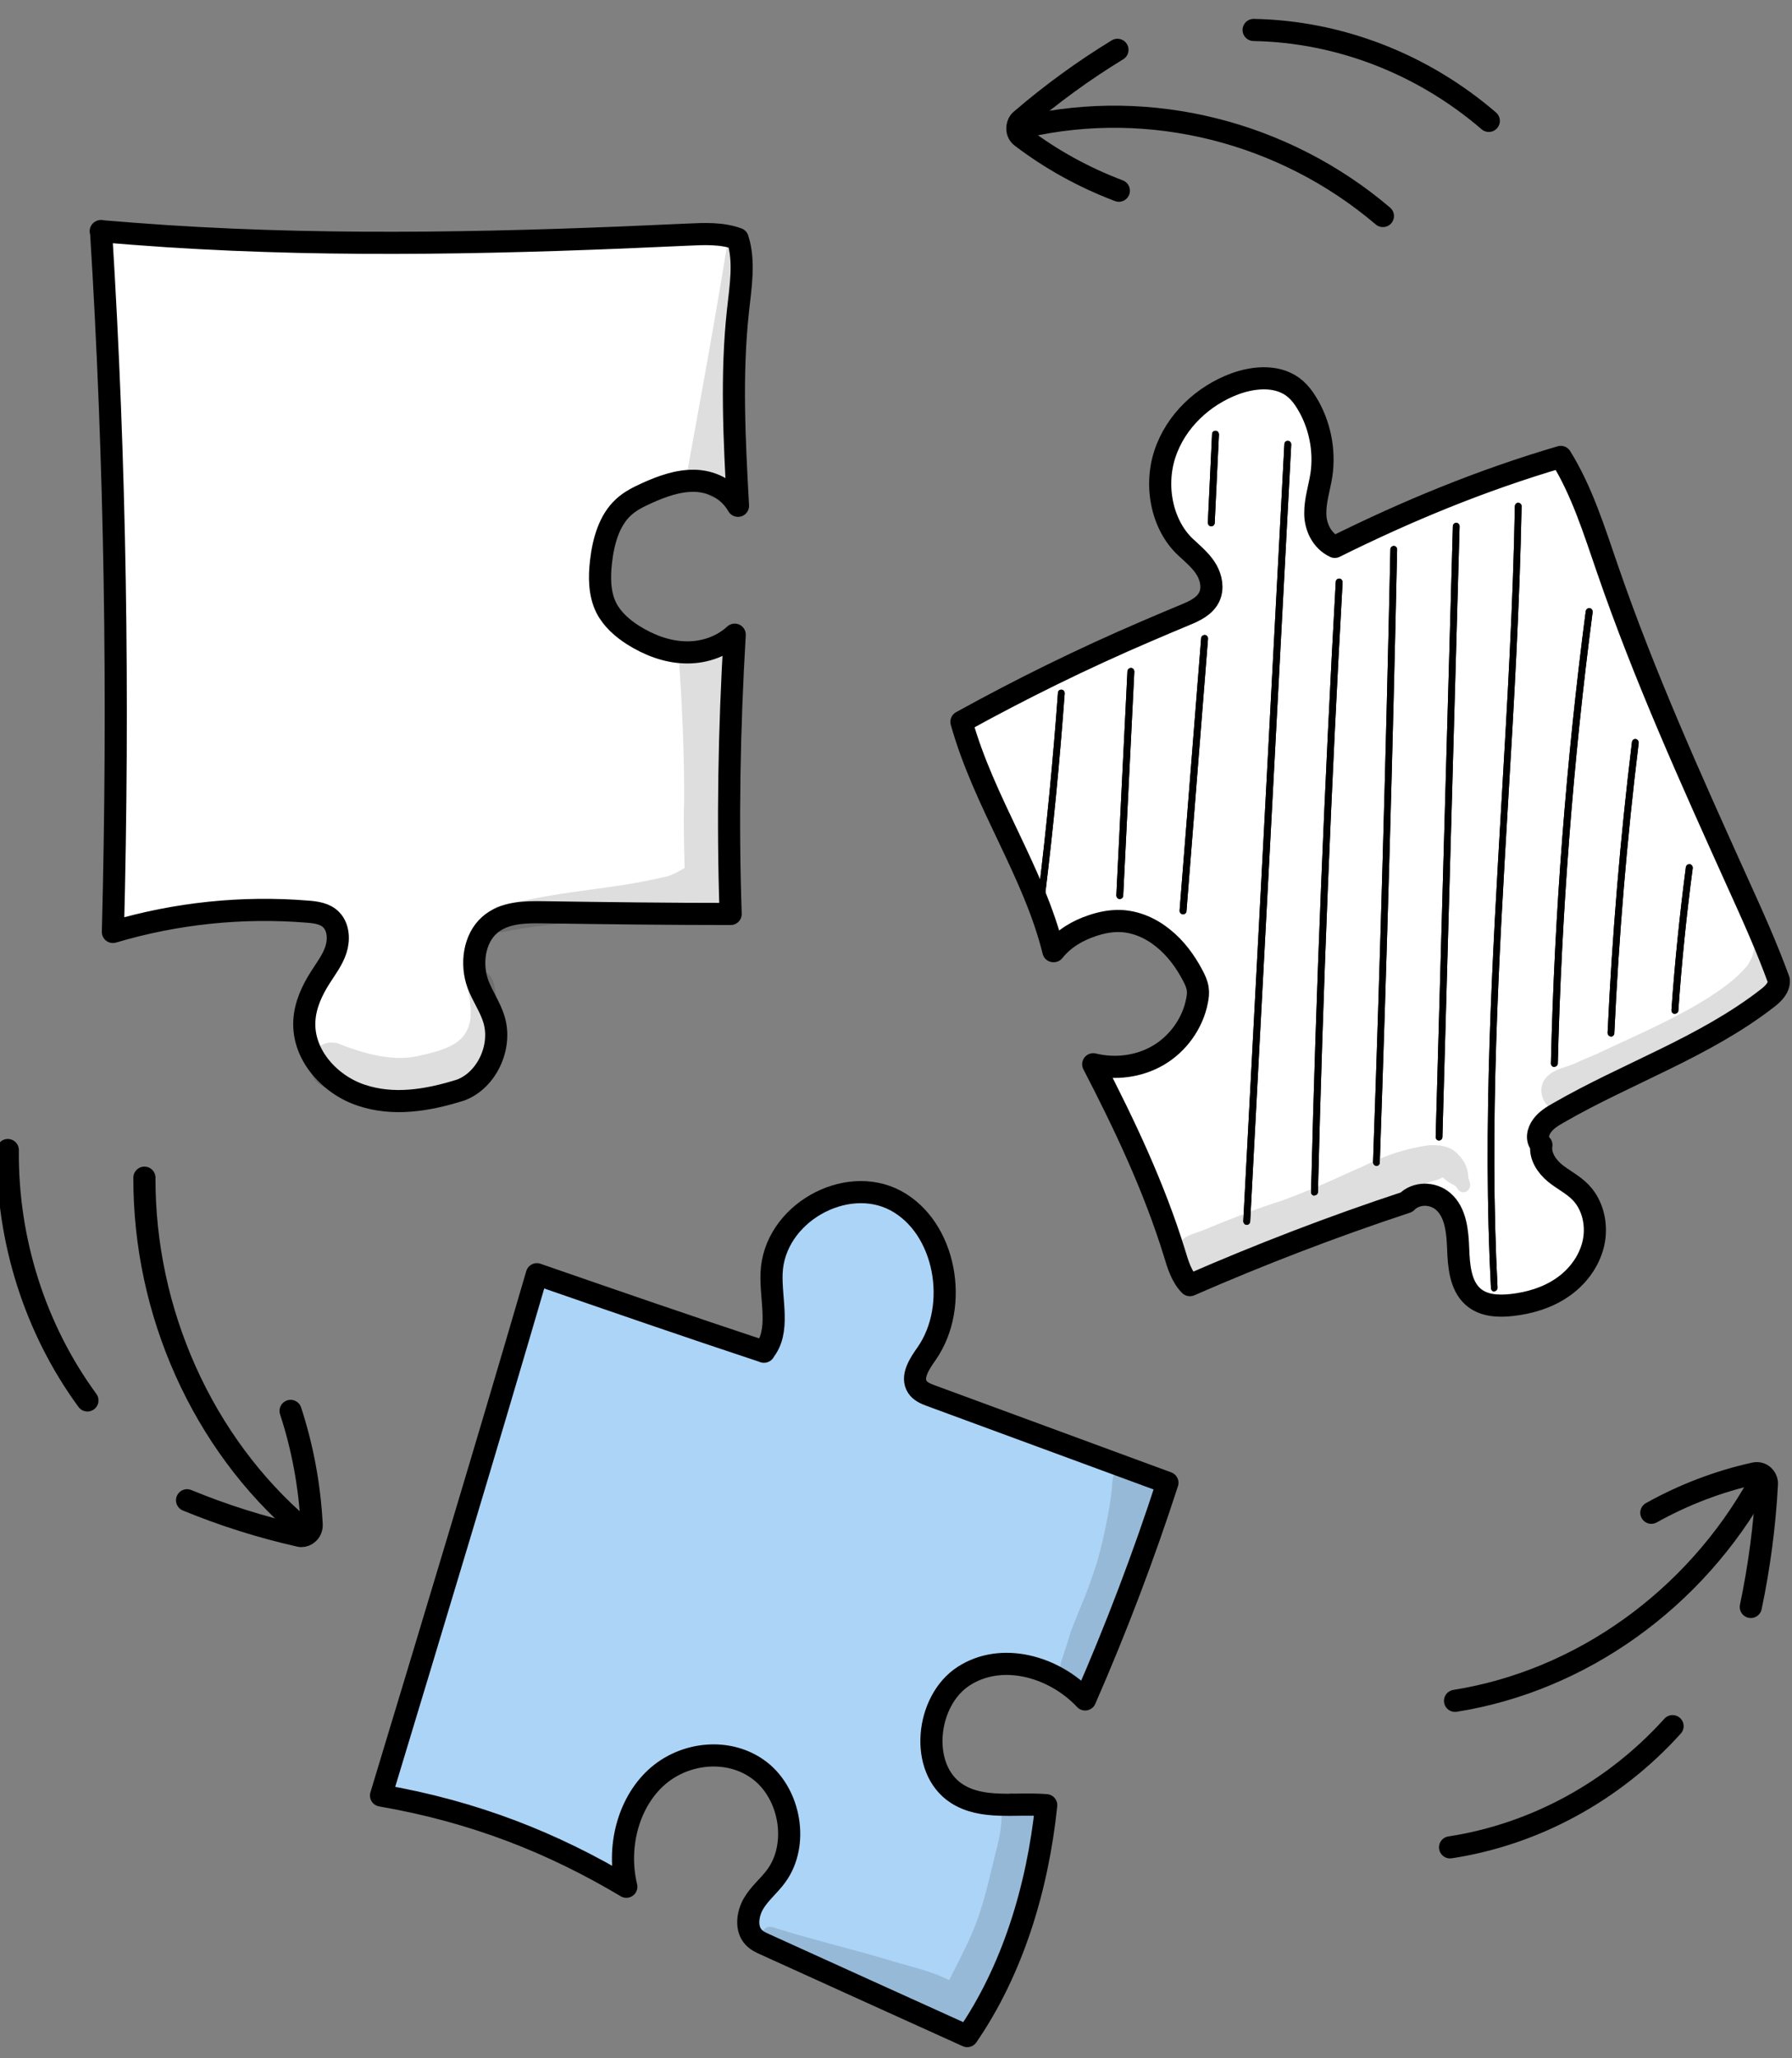
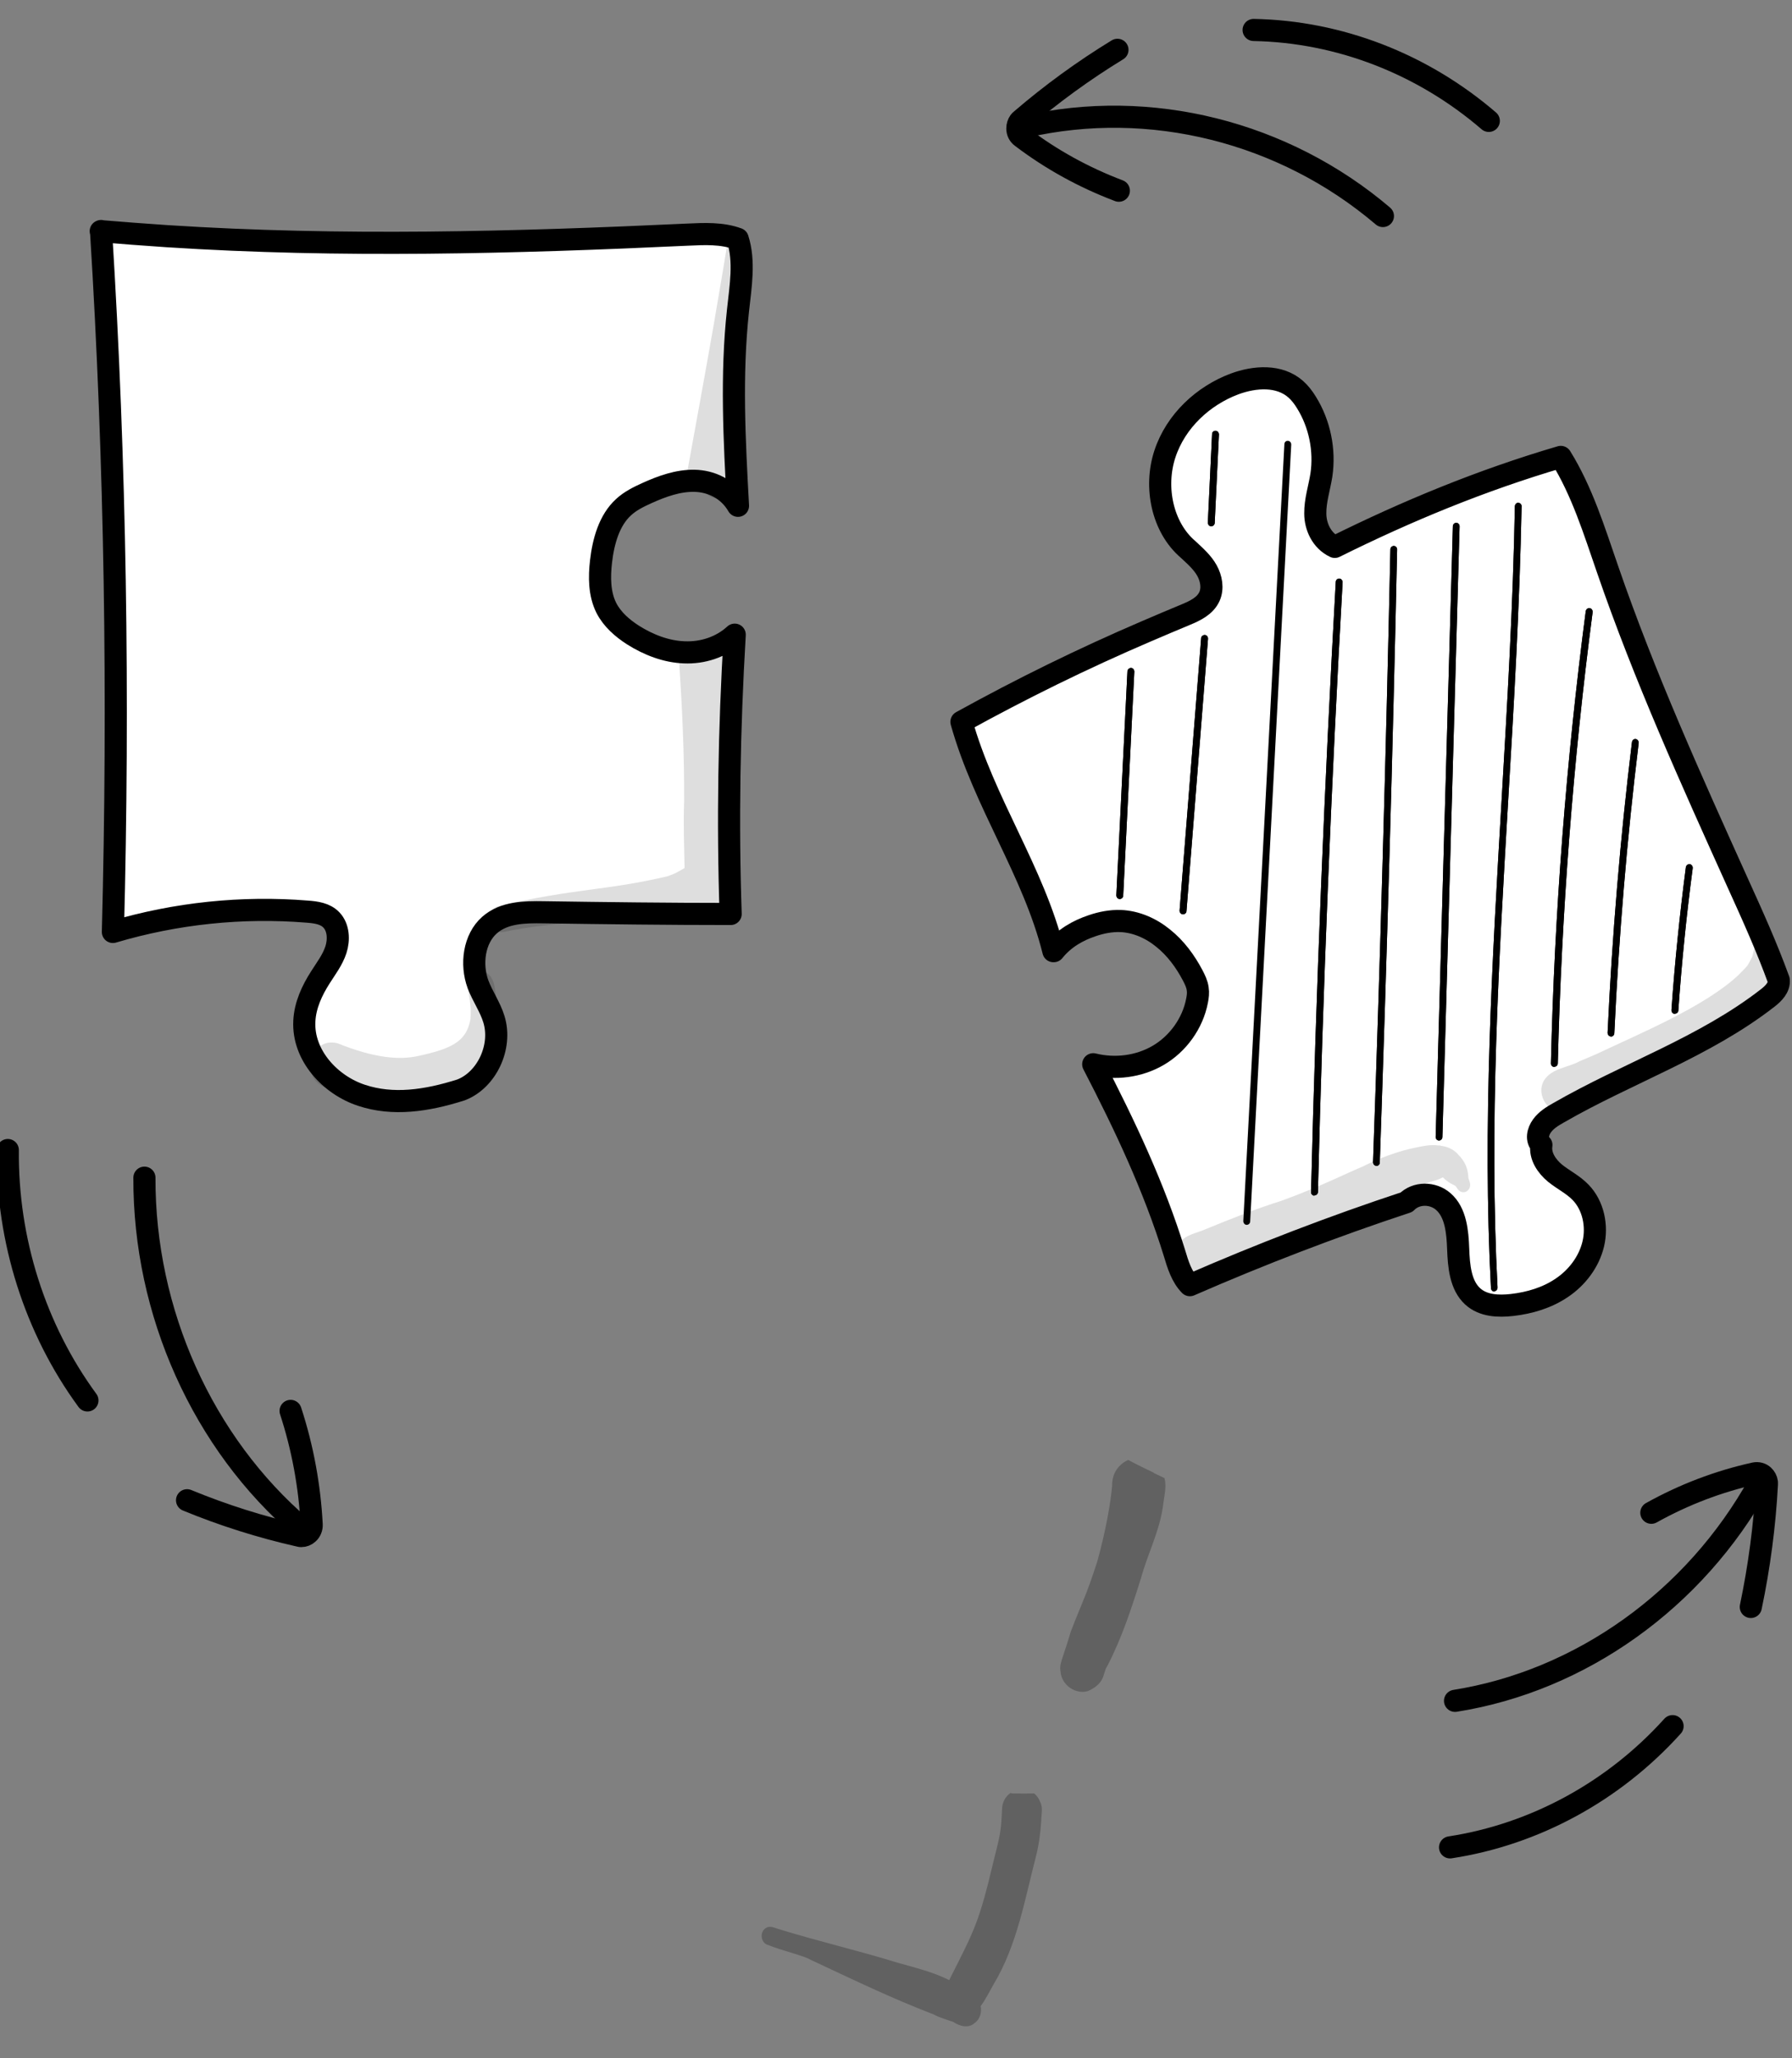
<svg xmlns="http://www.w3.org/2000/svg" width="81" height="93" viewBox="0 0 81 93" fill="none">
  <rect x="0" y="0" width="81" height="93" fill="#808080" stroke="none" />
  <path d="M4.567 10.438C5.223 20.962 5.379 31.521 5.103 42.109C7.955 41.262 10.941 40.952 13.891 41.191C14.279 41.22 14.703 41.276 14.978 41.566C15.303 41.904 15.331 42.462 15.183 42.914C15.034 43.373 14.738 43.754 14.484 44.156C14.103 44.749 13.792 45.419 13.757 46.132C13.672 47.685 14.936 49.033 16.347 49.492C17.752 49.958 19.269 49.746 20.843 49.245C22.008 48.793 22.707 47.297 22.326 46.055C22.156 45.497 21.81 45.017 21.606 44.474C21.274 43.57 21.422 42.42 22.128 41.798C22.785 41.22 23.716 41.206 24.563 41.22C27.415 41.262 30.266 41.297 33.026 41.297C32.885 37.14 32.956 32.983 33.21 28.677C32.589 29.249 31.749 29.51 30.93 29.475C30.111 29.446 29.314 29.136 28.608 28.691C28.128 28.381 27.676 27.992 27.408 27.47C27.09 26.835 27.083 26.08 27.168 25.36C27.274 24.456 27.535 23.51 28.184 22.917C28.488 22.635 28.862 22.452 29.236 22.282C29.921 21.972 30.648 21.71 31.389 21.724C32.137 21.739 32.913 22.084 33.358 22.854C33.196 19.91 33.04 16.953 33.358 14.031C33.478 12.923 33.669 11.808 33.344 10.791C32.631 10.53 31.847 10.565 31.092 10.601C23.25 10.968 15.387 11.179 7.545 10.671C6.515 10.601 5.47 10.523 4.553 10.445L4.567 10.438Z" fill="white" stroke="black" stroke-linecap="round" stroke-linejoin="round" />
  <g opacity="0.13">
    <path d="M33.484 11.469C33.484 11.116 33.583 10.699 33.308 10.424C33.223 10.325 33.117 10.269 33.005 10.248C32.758 11.758 32.503 13.269 32.242 14.779C31.84 17.08 31.416 19.374 31 21.675C31.162 21.908 31.438 22.049 31.72 22C31.96 22.621 32.856 22.762 33.202 22.113C33.273 21.972 33.315 21.809 33.315 21.654C33.315 21.654 33.315 21.661 33.315 21.668C33.315 21.661 33.315 21.654 33.315 21.647C33.315 21.633 33.315 21.612 33.315 21.598C33.315 21.576 33.315 21.562 33.315 21.541C33.315 21.485 33.315 21.421 33.322 21.365C33.343 21.167 33.372 20.842 33.343 20.722C33.202 18.4 33.167 15.428 33.343 13.713C33.442 12.972 33.449 12.217 33.484 11.469Z" fill="black" />
  </g>
  <g opacity="0.13">
    <path d="M32.765 40.147C32.765 40.147 32.765 40.105 32.765 40.076C32.645 38.523 32.673 36.978 32.723 35.425C32.695 33.583 32.892 31.747 33.005 29.912C32.984 29.002 32.052 28.755 31.537 29.171C31.17 29.009 30.676 29.291 30.69 29.764C30.831 31.91 30.937 34.062 30.923 36.215C30.888 37.218 30.923 38.22 30.944 39.222C30.45 39.498 30.605 39.427 30.189 39.589C27.38 40.253 26.067 40.119 22.531 40.937C21.818 41.156 22.107 42.285 22.834 42.095C24.775 41.686 26.822 41.678 29.031 41.375C29.688 41.304 30.358 41.227 30.972 40.959C30.98 41.008 30.994 41.064 31.008 41.114C31.107 41.424 31.417 41.559 31.699 41.516C32.074 41.643 32.532 41.516 32.737 41.121C32.864 40.902 32.871 40.648 32.822 40.401C32.794 40.288 32.779 40.189 32.772 40.154L32.765 40.147Z" fill="black" />
  </g>
  <g opacity="0.13">
    <path d="M22.431 45.066C22.368 44.763 22.375 44.41 22.192 44.149C21.966 43.789 21.401 43.838 21.21 44.212C21.112 44.396 21.112 44.594 21.168 44.791C21.26 45.314 21.224 45.088 21.267 45.497C21.288 45.596 21.267 45.913 21.267 46.041C21.09 47.064 20.406 47.382 18.938 47.706C18.055 47.911 16.912 47.805 15.267 47.142C14.011 46.81 13.503 48.744 14.745 49.146C16.093 49.64 17.54 50.127 18.98 49.88C19.947 49.704 20.872 49.175 21.584 48.476C22.389 47.586 22.622 46.252 22.439 45.066H22.431Z" fill="black" />
  </g>
  <path d="M47.615 42.977C46.719 39.37 44.489 36.293 43.458 32.616C46.182 31.112 48.971 29.743 51.822 28.522C52.408 28.268 53.001 28.021 53.594 27.773C54.017 27.597 54.469 27.385 54.667 26.955C54.836 26.581 54.751 26.129 54.554 25.776C54.356 25.423 54.053 25.148 53.7 24.823C52.535 23.828 52.161 22.007 52.655 20.511C53.149 19.014 54.391 17.878 55.803 17.348C56.721 17.01 57.829 16.932 58.57 17.588C58.761 17.758 58.916 17.962 59.05 18.181C59.65 19.141 59.897 20.341 59.727 21.47C59.636 22.049 59.445 22.614 59.452 23.2C59.452 23.786 59.735 24.428 60.334 24.71C63.603 23.087 66.969 21.696 70.548 20.645C71.508 22.19 72.058 23.969 72.658 25.706C74.331 30.569 76.449 35.248 78.559 39.921C79.209 41.354 79.858 42.787 80.401 44.283C80.437 44.615 80.162 44.89 79.907 45.088C77.042 47.318 73.562 48.483 70.442 50.283C70.167 50.438 69.892 50.607 69.701 50.868C69.51 51.13 69.426 51.497 69.673 51.737C69.595 52.231 69.913 52.697 70.287 53.007C70.661 53.311 71.106 53.522 71.444 53.875C72.016 54.461 72.214 55.393 72.016 56.212C71.819 57.03 71.275 57.729 70.605 58.181C69.934 58.64 69.143 58.873 68.346 58.964C67.725 59.035 67.04 59.007 66.567 58.576C66.01 58.068 65.939 57.2 65.911 56.431C65.882 55.654 65.805 54.786 65.24 54.292C64.767 53.875 64.005 53.875 63.574 54.32C60.257 55.414 56.989 56.67 53.784 58.068C53.41 57.687 53.241 57.136 53.086 56.614C52.168 53.642 50.834 50.826 49.415 48.087C50.396 48.328 51.469 48.2 52.352 47.685C53.234 47.17 53.911 46.252 54.109 45.208C54.144 45.031 54.166 44.855 54.137 44.678C54.109 44.459 54.01 44.262 53.911 44.071C53.573 43.429 53.135 42.836 52.577 42.391C52.027 41.94 51.349 41.643 50.651 41.615C50.213 41.601 49.775 41.686 49.366 41.827C48.717 42.045 48.102 42.391 47.63 42.977H47.615Z" fill="white" stroke="black" stroke-linecap="round" stroke-linejoin="round" />
-   <path d="M47.1 40.5C47.1 40.5 47.086 40.5 47.079 40.5C46.994 40.486 46.938 40.408 46.945 40.316C47.312 37.338 47.601 34.303 47.82 31.31C47.82 31.218 47.891 31.154 47.983 31.162C48.067 31.162 48.131 31.246 48.124 31.338C47.905 34.338 47.615 37.373 47.248 40.366C47.241 40.45 47.171 40.507 47.093 40.507L47.1 40.5Z" fill="black" />
  <path d="M50.615 40.62C50.615 40.62 50.615 40.62 50.608 40.62C50.523 40.62 50.46 40.542 50.46 40.45L50.961 30.336C50.961 30.244 51.046 30.18 51.123 30.18C51.208 30.18 51.272 30.258 51.272 30.35L50.77 40.465C50.77 40.549 50.7 40.62 50.615 40.62Z" fill="black" />
  <path d="M53.474 41.312C53.474 41.312 53.467 41.312 53.46 41.312C53.375 41.304 53.312 41.227 53.319 41.135L54.293 28.839C54.293 28.748 54.378 28.691 54.462 28.691C54.547 28.698 54.611 28.776 54.603 28.868L53.63 41.163C53.63 41.248 53.559 41.312 53.474 41.312Z" fill="black" />
  <path d="M54.751 23.779C54.751 23.779 54.751 23.779 54.744 23.779C54.659 23.779 54.596 23.701 54.596 23.609L54.786 19.621C54.786 19.529 54.85 19.459 54.949 19.466C55.033 19.466 55.097 19.544 55.097 19.635L54.906 23.623C54.906 23.708 54.836 23.779 54.751 23.779Z" fill="black" />
  <path d="M56.353 55.343C56.353 55.343 56.353 55.343 56.346 55.343C56.262 55.343 56.198 55.259 56.198 55.174L58.055 20.073C58.055 19.981 58.125 19.91 58.217 19.918C58.302 19.918 58.365 20.002 58.365 20.087L56.509 55.188C56.509 55.273 56.438 55.343 56.353 55.343Z" fill="black" />
  <path d="M59.41 54.024C59.325 54.024 59.254 53.946 59.261 53.854C59.487 44.706 59.868 35.432 60.377 26.298C60.377 26.207 60.454 26.136 60.539 26.143C60.623 26.143 60.687 26.228 60.687 26.312C60.172 35.439 59.798 44.706 59.572 53.854C59.572 53.946 59.501 54.009 59.416 54.009L59.41 54.024Z" fill="black" />
  <path d="M62.212 52.675C62.127 52.675 62.063 52.598 62.063 52.506C62.388 43.33 62.649 34.02 62.847 24.823C62.847 24.731 62.925 24.668 63.002 24.668C63.087 24.668 63.157 24.745 63.151 24.837C62.953 34.034 62.685 43.351 62.367 52.527C62.367 52.612 62.296 52.682 62.212 52.682V52.675Z" fill="black" />
  <path d="M65.042 51.532C64.958 51.532 64.887 51.454 64.894 51.363L65.671 23.779C65.671 23.687 65.748 23.623 65.826 23.623C65.91 23.623 65.981 23.701 65.974 23.793L65.198 51.377C65.198 51.461 65.127 51.532 65.042 51.532Z" fill="black" />
  <path d="M67.549 58.357C67.464 58.357 67.4 58.294 67.393 58.202C67.005 50.861 67.45 43.394 67.873 36.173C68.127 31.818 68.395 27.315 68.473 22.882C68.473 22.79 68.551 22.706 68.629 22.72C68.713 22.72 68.784 22.797 68.777 22.882C68.692 27.322 68.431 31.832 68.17 36.187C67.746 43.394 67.308 50.854 67.69 58.174C67.69 58.266 67.626 58.343 67.541 58.343C67.541 58.343 67.541 58.343 67.534 58.343L67.549 58.357Z" fill="black" />
  <path d="M70.251 48.208C70.167 48.208 70.096 48.13 70.103 48.038C70.265 41.234 70.795 34.366 71.677 27.618C71.691 27.526 71.769 27.47 71.853 27.477C71.938 27.491 71.995 27.569 71.988 27.661C71.105 34.394 70.583 41.255 70.414 48.045C70.414 48.13 70.343 48.2 70.258 48.2L70.251 48.208Z" fill="black" />
  <path d="M72.82 46.831C72.82 46.831 72.82 46.831 72.813 46.831C72.729 46.831 72.665 46.754 72.665 46.662C72.87 42.285 73.237 37.867 73.766 33.533C73.78 33.441 73.858 33.378 73.936 33.392C74.02 33.406 74.077 33.484 74.07 33.575C73.54 37.902 73.173 42.314 72.969 46.683C72.969 46.768 72.898 46.838 72.813 46.838L72.82 46.831Z" fill="black" />
  <path d="M75.708 45.808C75.708 45.808 75.701 45.808 75.694 45.808C75.609 45.808 75.545 45.723 75.552 45.631C75.701 43.485 75.926 41.319 76.202 39.187C76.216 39.095 76.3 39.039 76.378 39.046C76.463 39.06 76.519 39.138 76.512 39.229C76.23 41.354 76.011 43.514 75.863 45.652C75.863 45.737 75.792 45.801 75.708 45.801V45.808Z" fill="black" />
  <g opacity="0.13">
    <path d="M65.014 51.751C65.014 51.751 65.021 51.751 65.028 51.751C65.063 51.751 65.098 51.751 65.141 51.765C65.098 51.758 65.049 51.751 65.021 51.751H65.014Z" fill="black" />
  </g>
  <g opacity="0.13">
    <path d="M66.369 53.177C66.355 52.922 66.285 52.668 66.15 52.464C66.094 52.386 66.094 52.379 66.15 52.457C66.285 52.633 65.861 52.068 65.981 52.252C66.038 52.322 66.031 52.322 65.974 52.245C65.784 51.977 65.494 51.828 65.183 51.779C65.183 51.779 65.177 51.779 65.169 51.779C65.12 51.772 65.078 51.765 65.028 51.758C64.682 51.708 64.337 51.779 63.998 51.85C63.158 52.019 62.353 52.33 61.577 52.718C60.927 52.979 59.692 53.614 57.92 54.257C56.77 54.617 55.648 55.068 54.525 55.527C54.081 55.732 53.509 55.781 53.248 56.261C52.81 56.995 53.53 57.997 54.321 57.736C56.587 56.903 58.902 56.198 61.09 55.139C61.548 54.998 63.701 53.84 64.478 53.459C64.478 53.459 64.485 53.459 64.492 53.459C64.704 53.367 64.936 53.346 65.141 53.233C65.169 53.219 65.198 53.205 65.219 53.198C65.367 53.346 65.537 53.466 65.727 53.551C65.713 53.551 65.706 53.544 65.692 53.536C65.72 53.551 65.762 53.572 65.791 53.586C65.819 53.628 65.847 53.671 65.875 53.706C65.96 53.861 66.158 53.918 66.299 53.826C66.609 53.6 66.348 53.254 66.369 53.198V53.177Z" fill="black" />
  </g>
  <g opacity="0.13">
    <path d="M80.041 43.344C79.935 43.048 79.851 42.744 79.78 42.441C79.653 42.455 79.526 42.511 79.434 42.617C79.265 42.78 79.272 43.02 79.201 43.231C78.954 43.718 79.032 43.584 78.601 44.036C77.077 45.483 74.07 46.718 72.171 47.622C71.974 47.706 71.536 47.897 71.409 47.946C70.879 48.243 70.145 48.257 69.793 48.815C69.383 49.506 70.061 50.438 70.802 50.198C73.089 49.323 75.263 48.179 77.331 46.831C78.404 46.111 79.611 45.405 80.204 44.163C80.225 44.099 80.253 44.043 80.274 43.972C80.189 43.768 80.112 43.556 80.034 43.344H80.041Z" fill="black" />
  </g>
-   <path d="M47.1 40.5C47.1 40.5 47.086 40.5 47.079 40.5C46.994 40.486 46.938 40.408 46.945 40.316C47.312 37.338 47.601 34.303 47.82 31.31C47.82 31.218 47.891 31.154 47.983 31.162C48.067 31.162 48.131 31.246 48.124 31.338C47.905 34.338 47.615 37.373 47.248 40.366C47.241 40.45 47.171 40.507 47.093 40.507L47.1 40.5Z" fill="black" />
  <path d="M50.615 40.62C50.615 40.62 50.615 40.62 50.608 40.62C50.523 40.62 50.46 40.542 50.46 40.45L50.961 30.336C50.961 30.244 51.046 30.18 51.123 30.18C51.208 30.18 51.272 30.258 51.272 30.35L50.77 40.465C50.77 40.549 50.7 40.62 50.615 40.62Z" fill="black" />
  <path d="M53.474 41.312C53.474 41.312 53.467 41.312 53.46 41.312C53.375 41.304 53.312 41.227 53.319 41.135L54.293 28.839C54.293 28.748 54.378 28.691 54.462 28.691C54.547 28.698 54.611 28.776 54.603 28.868L53.63 41.163C53.63 41.248 53.559 41.312 53.474 41.312Z" fill="black" />
  <path d="M54.751 23.779C54.751 23.779 54.751 23.779 54.744 23.779C54.659 23.779 54.596 23.701 54.596 23.609L54.786 19.621C54.786 19.529 54.85 19.459 54.949 19.466C55.033 19.466 55.097 19.544 55.097 19.635L54.906 23.623C54.906 23.708 54.836 23.779 54.751 23.779Z" fill="black" />
-   <path d="M56.353 55.343C56.353 55.343 56.353 55.343 56.346 55.343C56.262 55.343 56.198 55.259 56.198 55.174L58.055 20.073C58.055 19.981 58.125 19.91 58.217 19.918C58.302 19.918 58.365 20.002 58.365 20.087L56.509 55.188C56.509 55.273 56.438 55.343 56.353 55.343Z" fill="black" />
  <path d="M59.41 54.024C59.325 54.024 59.254 53.946 59.261 53.854C59.487 44.706 59.868 35.432 60.377 26.298C60.377 26.207 60.454 26.136 60.539 26.143C60.623 26.143 60.687 26.228 60.687 26.312C60.172 35.439 59.798 44.706 59.572 53.854C59.572 53.946 59.501 54.009 59.416 54.009L59.41 54.024Z" fill="black" />
  <path d="M62.212 52.675C62.127 52.675 62.063 52.598 62.063 52.506C62.388 43.33 62.649 34.02 62.847 24.823C62.847 24.731 62.925 24.668 63.002 24.668C63.087 24.668 63.157 24.745 63.151 24.837C62.953 34.034 62.685 43.351 62.367 52.527C62.367 52.612 62.296 52.682 62.212 52.682V52.675Z" fill="black" />
  <path d="M65.042 51.532C64.958 51.532 64.887 51.454 64.894 51.363L65.671 23.779C65.671 23.687 65.748 23.623 65.826 23.623C65.91 23.623 65.981 23.701 65.974 23.793L65.198 51.377C65.198 51.461 65.127 51.532 65.042 51.532Z" fill="black" />
  <path d="M67.549 58.357C67.464 58.357 67.4 58.294 67.393 58.202C67.005 50.861 67.45 43.394 67.873 36.173C68.127 31.818 68.395 27.315 68.473 22.882C68.473 22.79 68.551 22.706 68.629 22.72C68.713 22.72 68.784 22.797 68.777 22.882C68.692 27.322 68.431 31.832 68.17 36.187C67.746 43.394 67.308 50.854 67.69 58.174C67.69 58.266 67.626 58.343 67.541 58.343C67.541 58.343 67.541 58.343 67.534 58.343L67.549 58.357Z" fill="black" />
  <path d="M70.251 48.208C70.167 48.208 70.096 48.13 70.103 48.038C70.265 41.234 70.795 34.366 71.677 27.618C71.691 27.526 71.769 27.47 71.853 27.477C71.938 27.491 71.995 27.569 71.988 27.661C71.105 34.394 70.583 41.255 70.414 48.045C70.414 48.13 70.343 48.2 70.258 48.2L70.251 48.208Z" fill="black" />
  <path d="M72.82 46.831C72.82 46.831 72.82 46.831 72.813 46.831C72.729 46.831 72.665 46.754 72.665 46.662C72.87 42.285 73.237 37.867 73.766 33.533C73.78 33.441 73.858 33.378 73.936 33.392C74.02 33.406 74.077 33.484 74.07 33.575C73.54 37.902 73.173 42.314 72.969 46.683C72.969 46.768 72.898 46.838 72.813 46.838L72.82 46.831Z" fill="black" />
  <path d="M75.708 45.808C75.708 45.808 75.701 45.808 75.694 45.808C75.609 45.808 75.545 45.723 75.552 45.631C75.701 43.485 75.926 41.319 76.202 39.187C76.216 39.095 76.3 39.039 76.378 39.046C76.463 39.06 76.519 39.138 76.512 39.229C76.23 41.354 76.011 43.514 75.863 45.652C75.863 45.737 75.792 45.801 75.708 45.801V45.808Z" fill="black" />
  <g opacity="0.13">
    <path d="M65.015 51.751C65.015 51.751 65.022 51.751 65.029 51.751C65.064 51.751 65.099 51.751 65.142 51.765C65.099 51.758 65.05 51.751 65.022 51.751H65.015Z" fill="black" />
  </g>
  <g opacity="0.13">
    <path d="M52.154 66.545C51.766 66.362 51.378 66.171 50.997 65.966C50.587 66.15 50.263 66.545 50.27 67.117C50.22 67.787 50.001 69.1 49.599 70.554C49.077 72.164 48.936 72.333 48.406 73.709C48.293 74.084 48.173 74.465 48.046 74.839C47.976 75.064 47.884 75.297 47.94 75.53C47.976 76.144 48.639 76.582 49.183 76.406C50.001 76.031 49.825 75.594 50.051 75.276C50.7 74.027 51.145 72.672 51.568 71.324C51.865 70.23 52.401 69.213 52.564 68.077C52.606 67.653 52.747 67.202 52.634 66.785C52.472 66.707 52.309 66.63 52.154 66.559V66.545Z" fill="black" />
  </g>
  <g opacity="0.13">
    <path d="M46.747 81.036C46.43 81.043 46.112 81.036 45.801 81.036C45.759 81.036 45.717 81.029 45.675 81.015C45.449 81.17 45.293 81.431 45.293 81.777C45.244 82.829 45.209 82.892 44.898 84.142C44.263 86.817 44.058 87.191 42.985 89.308C42.957 89.358 42.936 89.414 42.908 89.471C42.166 89.097 41.355 88.906 40.564 88.68C38.778 88.13 36.957 87.706 35.172 87.156C34.995 87.099 34.797 87 34.621 87.113C34.325 87.283 34.381 87.798 34.72 87.882C35.376 88.151 36.301 88.348 36.647 88.553C38.934 89.626 40.359 90.303 42.068 90.967C42.117 90.981 42.159 91.002 42.209 91.023C42.484 91.172 42.788 91.249 43.077 91.355C43.077 91.355 43.077 91.355 43.084 91.355C43.373 91.553 43.783 91.666 44.065 91.398C44.298 91.235 44.383 90.918 44.326 90.642C44.552 90.346 44.722 89.986 44.905 89.668C45.971 87.904 46.324 85.814 46.839 83.824C46.966 83.316 47.03 82.793 47.065 82.271C47.065 81.989 47.157 81.678 47.016 81.417C46.952 81.248 46.86 81.128 46.747 81.036Z" fill="black" />
  </g>
-   <path d="M34.523 61.075C35.292 60.164 34.826 58.746 34.876 57.525C34.981 54.849 38.221 53.035 40.487 54.249C42.753 55.464 43.388 59 41.885 61.16C41.567 61.611 41.165 62.204 41.468 62.67C41.602 62.875 41.842 62.974 42.068 63.058C45.633 64.371 49.197 65.684 52.769 66.997C51.689 70.328 50.446 73.596 49.049 76.787C47.637 75.283 45.266 74.627 43.557 75.735C41.842 76.843 41.525 79.921 43.24 81.036C44.404 81.791 45.915 81.452 47.291 81.565C46.896 85.341 45.76 89.033 43.72 91.998C40.678 90.621 37.635 89.245 34.593 87.861C34.403 87.777 34.205 87.685 34.064 87.53C33.697 87.141 33.789 86.471 34.064 86.005C34.339 85.539 34.77 85.2 35.087 84.763C36.125 83.344 35.723 81.064 34.346 80.005C32.97 78.947 30.916 79.151 29.638 80.337C28.361 81.523 27.888 83.513 28.311 85.25C25.036 83.295 21.479 81.862 17.223 81.128C19.594 73.293 21.966 65.458 24.267 57.574C27.726 58.774 31.191 59.967 34.537 61.075H34.523Z" fill="#ACD4F7" stroke="black" stroke-linecap="round" stroke-linejoin="round" />
  <g opacity="0.13">
    <path d="M52.154 66.545C51.766 66.362 51.378 66.171 50.997 65.966C50.587 66.15 50.263 66.545 50.27 67.117C50.22 67.787 50.001 69.1 49.599 70.554C49.077 72.164 48.936 72.333 48.406 73.709C48.293 74.084 48.173 74.465 48.046 74.839C47.976 75.064 47.884 75.297 47.94 75.53C47.976 76.144 48.639 76.582 49.183 76.406C50.001 76.031 49.825 75.594 50.051 75.276C50.7 74.027 51.145 72.672 51.568 71.324C51.865 70.23 52.401 69.213 52.564 68.077C52.606 67.653 52.747 67.202 52.634 66.785C52.472 66.707 52.309 66.63 52.154 66.559V66.545Z" fill="black" />
  </g>
  <g opacity="0.13">
    <path d="M46.747 81.036C46.43 81.043 46.112 81.036 45.801 81.036C45.759 81.036 45.717 81.029 45.675 81.015C45.449 81.17 45.293 81.431 45.293 81.777C45.244 82.829 45.209 82.892 44.898 84.142C44.263 86.817 44.058 87.191 42.985 89.308C42.957 89.358 42.936 89.414 42.908 89.471C42.166 89.097 41.355 88.906 40.564 88.68C38.778 88.13 36.957 87.706 35.172 87.156C34.995 87.099 34.797 87 34.621 87.113C34.325 87.283 34.381 87.798 34.72 87.882C35.376 88.151 36.301 88.348 36.647 88.553C38.934 89.626 40.359 90.303 42.068 90.967C42.117 90.981 42.159 91.002 42.209 91.023C42.484 91.172 42.788 91.249 43.077 91.355C43.077 91.355 43.077 91.355 43.084 91.355C43.373 91.553 43.783 91.666 44.065 91.398C44.298 91.235 44.383 90.918 44.326 90.642C44.552 90.346 44.722 89.986 44.905 89.668C45.971 87.904 46.324 85.814 46.839 83.824C46.966 83.316 47.03 82.793 47.065 82.271C47.065 81.989 47.157 81.678 47.016 81.417C46.952 81.248 46.86 81.128 46.747 81.036Z" fill="black" />
  </g>
  <path d="M6.528 53.212C6.507 59.289 9.161 65.204 13.636 69.03" stroke="black" stroke-linecap="round" stroke-linejoin="round" />
  <path d="M13.135 63.75C13.678 65.409 13.996 67.138 14.088 68.888C14.095 69.037 14.038 69.185 13.925 69.284C13.841 69.361 13.735 69.404 13.622 69.404C13.586 69.404 13.558 69.404 13.523 69.39C11.801 69.001 10.1 68.465 8.455 67.787" stroke="black" stroke-linecap="round" stroke-linejoin="round" />
  <path d="M0.353 51.963C0.31 56.035 1.588 60.051 3.952 63.277" stroke="black" stroke-linecap="round" stroke-linejoin="round" />
  <path d="M65.769 76.85C71.466 75.947 76.604 72.269 79.512 67.025" stroke="black" stroke-linecap="round" stroke-linejoin="round" />
  <path d="M74.642 68.352C76.11 67.533 77.684 66.933 79.314 66.573C79.455 66.545 79.604 66.58 79.71 66.679C79.794 66.757 79.851 66.863 79.865 66.976C79.865 67.011 79.865 67.046 79.865 67.082C79.766 68.931 79.519 70.794 79.138 72.608" stroke="black" stroke-linecap="round" stroke-linejoin="round" />
  <path d="M65.544 83.471C69.37 82.885 72.941 80.944 75.602 77.994" stroke="black" stroke-linecap="round" stroke-linejoin="round" />
  <path d="M62.509 9.761C58.027 5.949 51.985 4.439 46.352 5.723" stroke="black" stroke-linecap="round" stroke-linejoin="round" />
  <path d="M50.573 8.617C49.006 8.024 47.524 7.213 46.176 6.189C46.056 6.104 45.985 5.963 45.985 5.808C45.985 5.688 46.021 5.575 46.084 5.49C46.105 5.462 46.127 5.441 46.155 5.42C47.517 4.248 48.985 3.182 50.51 2.251" stroke="black" stroke-linecap="round" stroke-linejoin="round" />
  <path d="M67.295 5.462C64.302 2.886 60.533 1.425 56.665 1.354" stroke="black" stroke-linecap="round" stroke-linejoin="round" />
</svg>